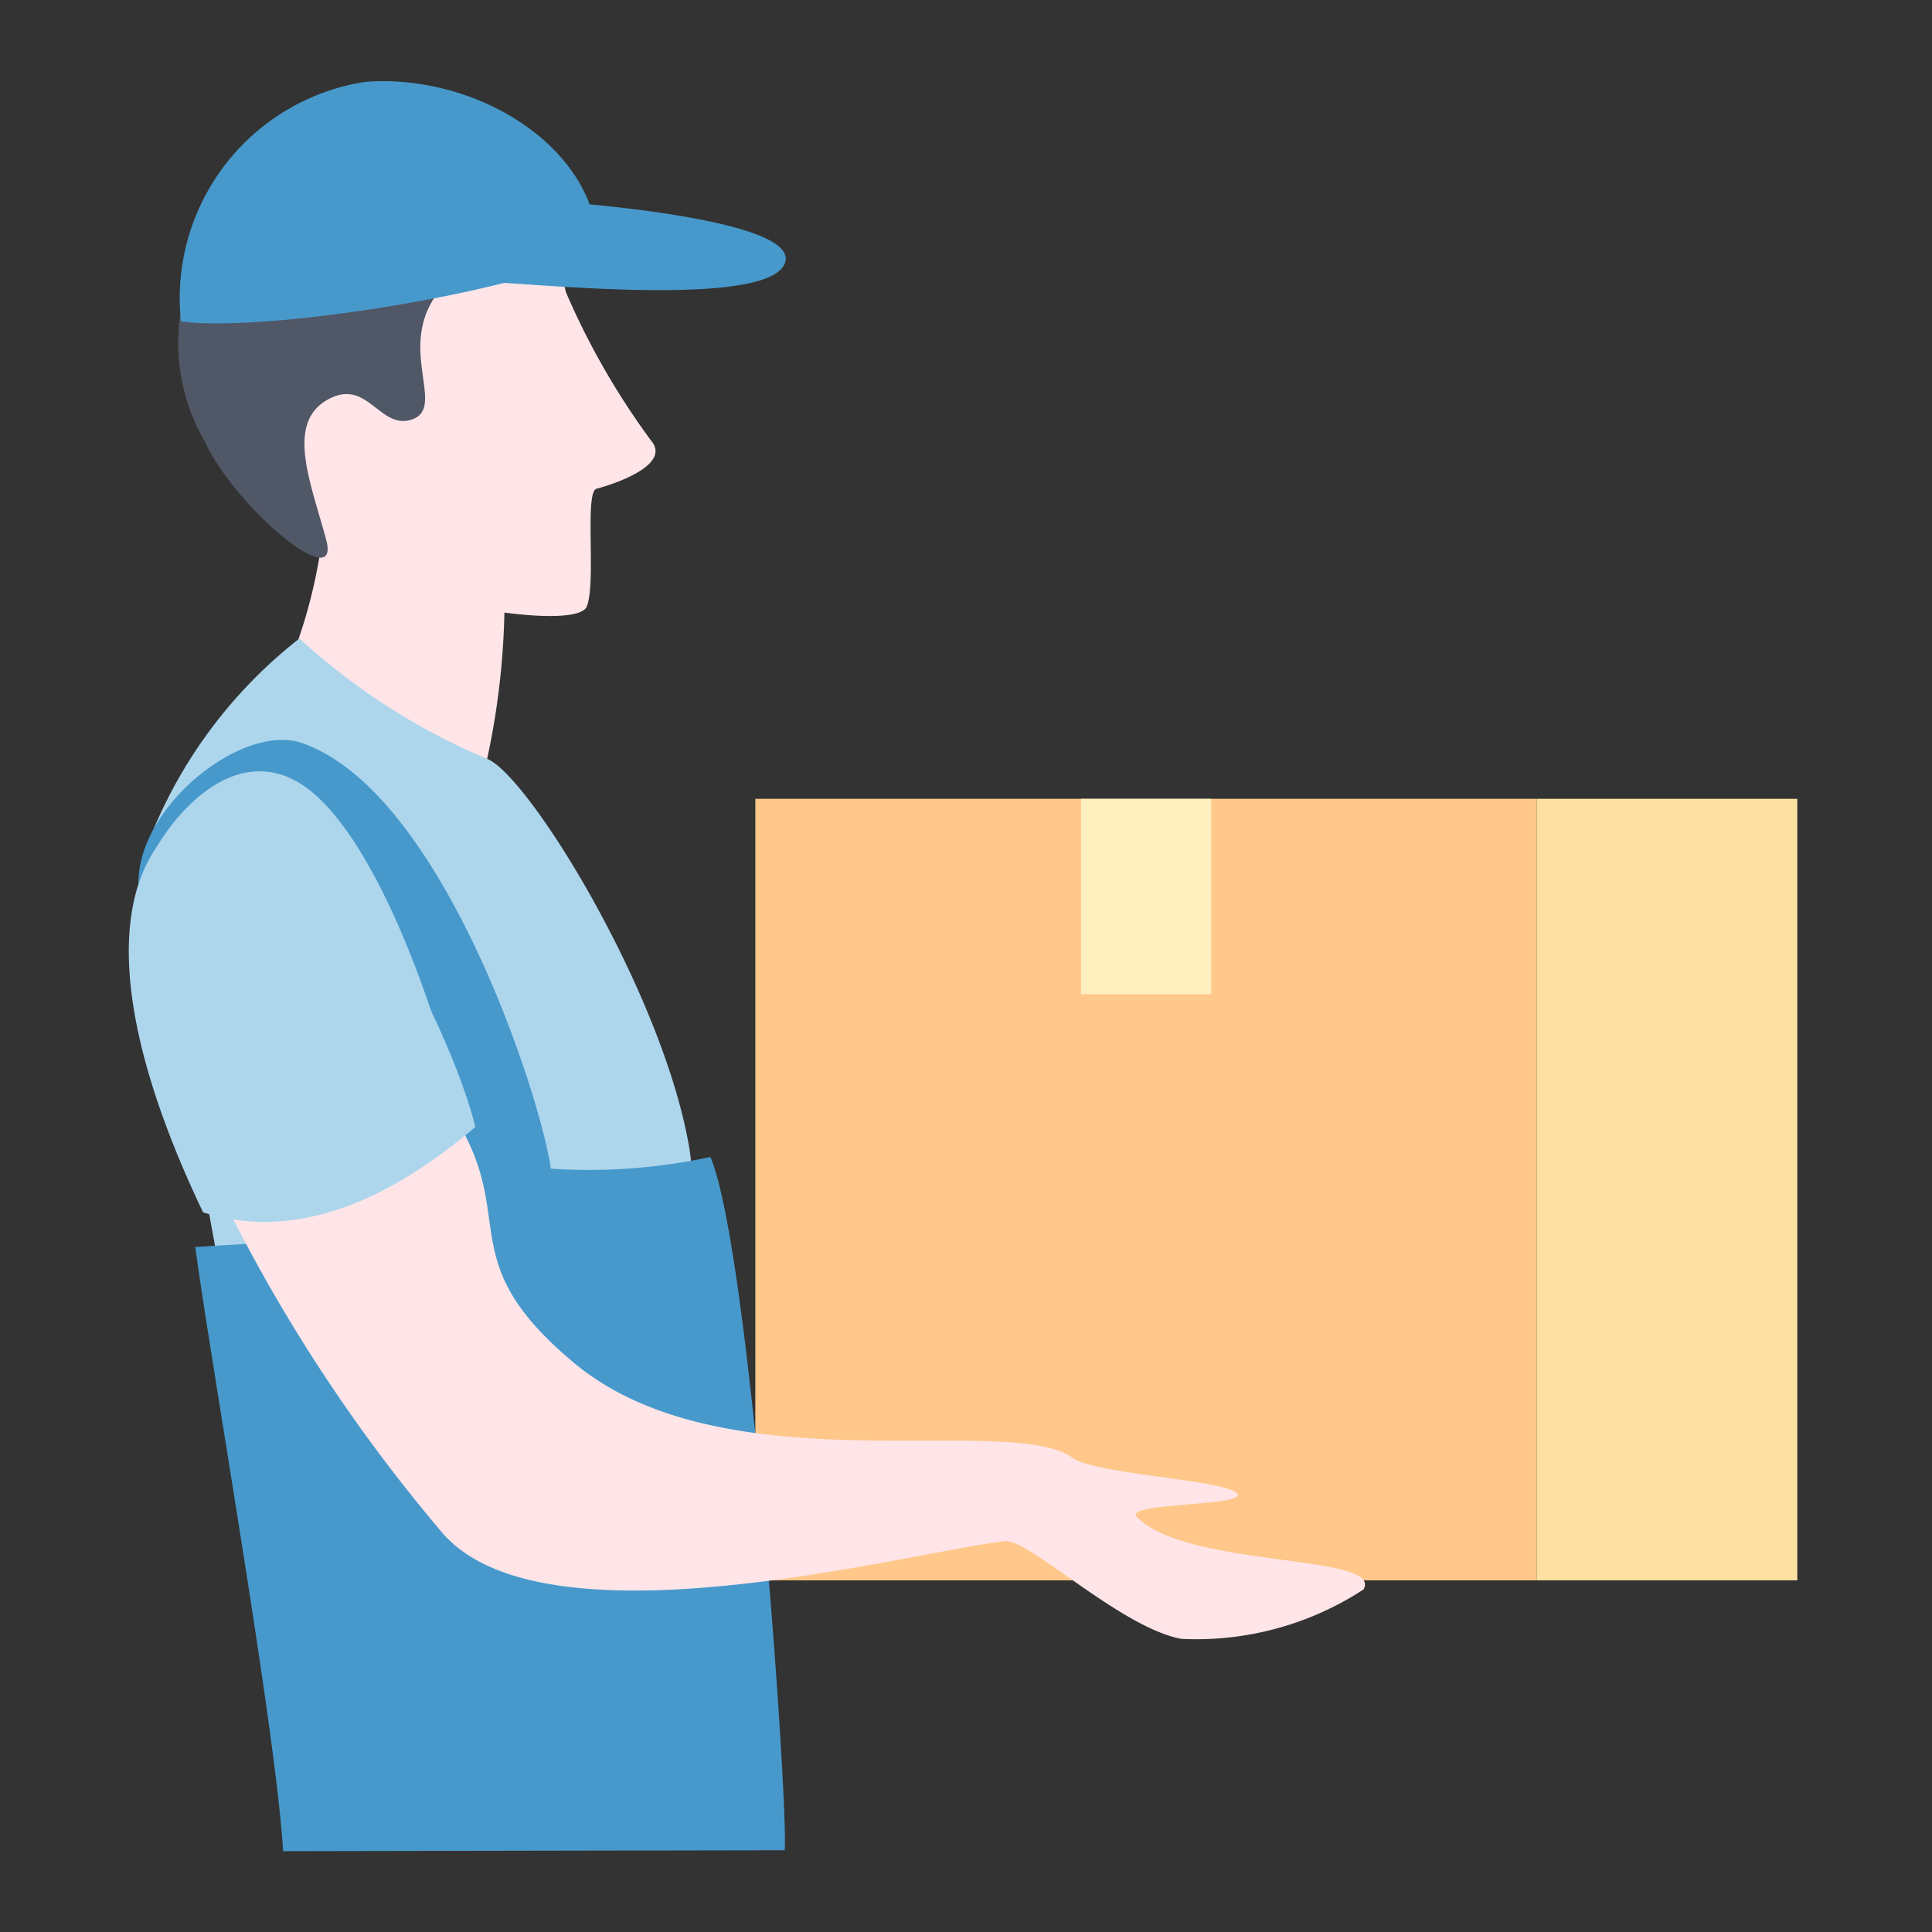
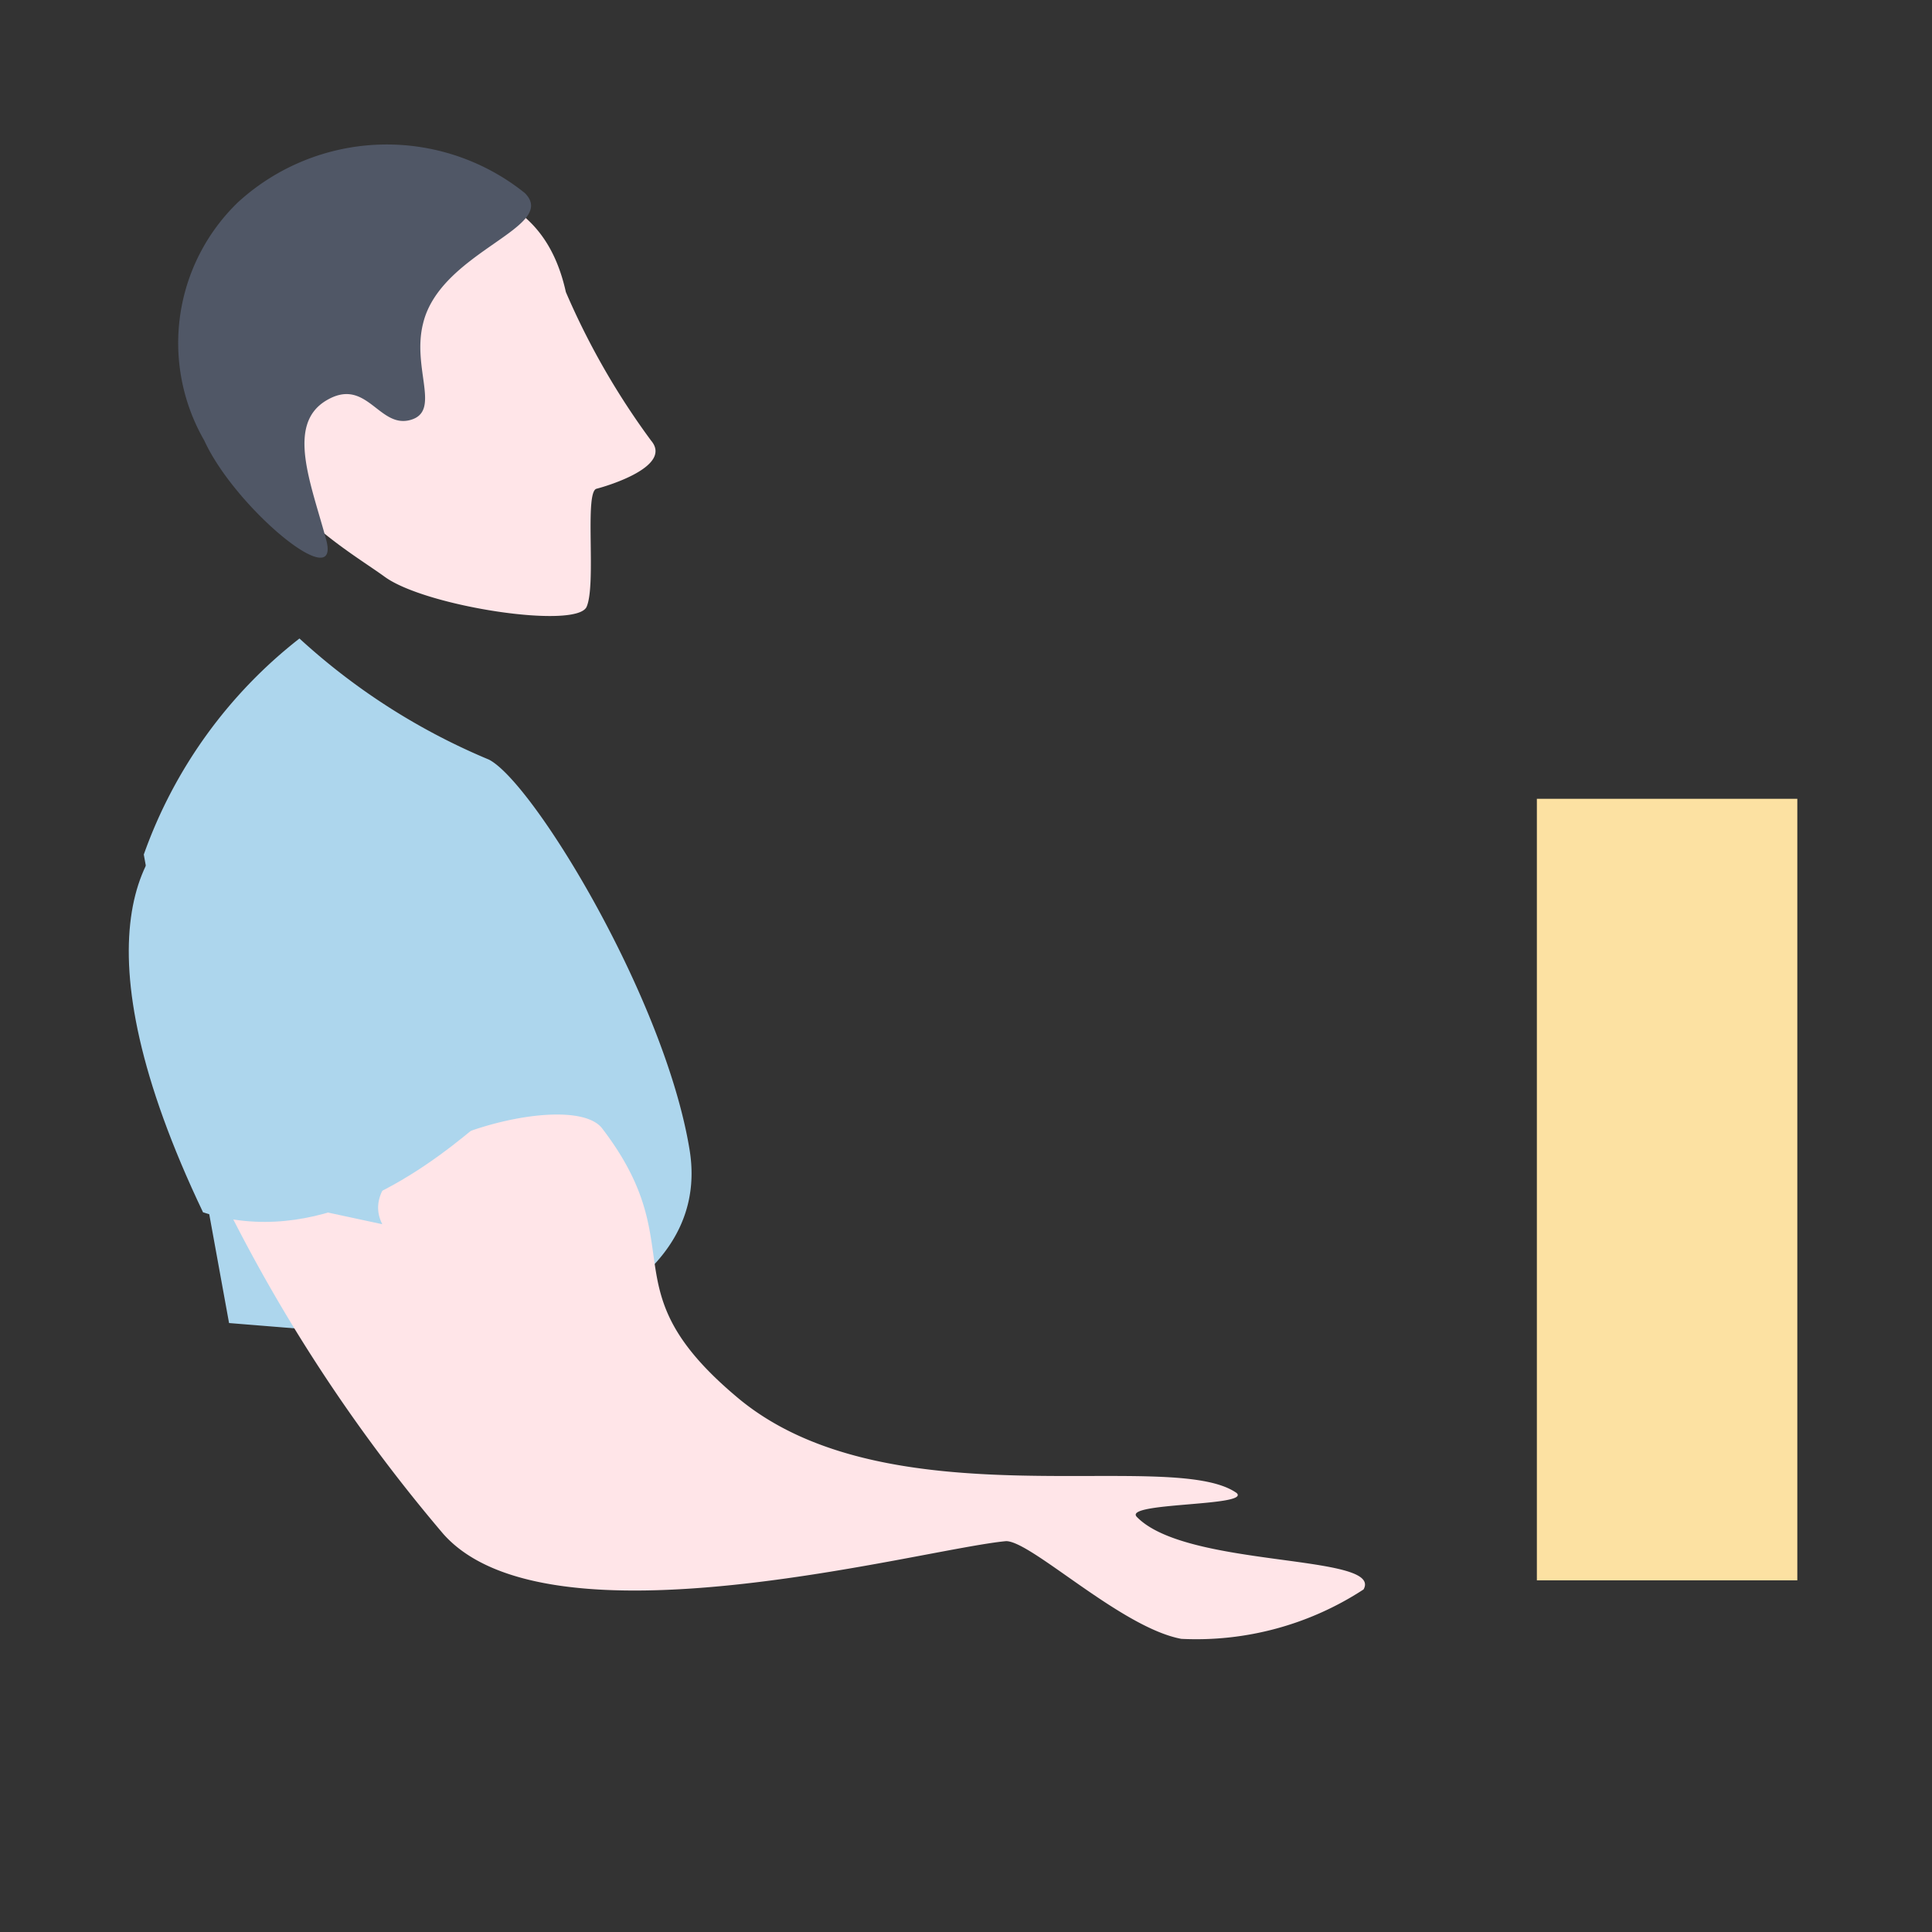
<svg xmlns="http://www.w3.org/2000/svg" viewBox="0 0 104 104">
  <rect x="0" y="0" width="104" height="104" fill="#333333" stroke="none" />
-   <path d="m40.66 43h42.07v42.07h-42.07z" fill="#ffc88a" />
-   <path d="m58.19 43h7.01v10.52h-7.01z" fill="#ffefbf" />
  <path d="m82.73 43h14.02v42.07h-14.02z" fill="#fce1a2" />
  <path d="m30.46 15.72a40.15 40.15 0 0 0 4.59 8c1.16 1.37-2.28 2.42-2.94 2.59s0 5.12-.53 6.35-8.66 0-10.87-1.61-8.06-4.74-7.92-11.22 2.77-10.21 7.82-10.17 8.76 1.12 9.85 6.06z" fill="#ffe5e8" />
-   <path d="m17.56 26a27.43 27.43 0 0 1 -2.32 10.52c-1.22 1.54 9.64 8.84 10.52 6.24a41.1 41.1 0 0 0 1-16.37c-.89-4.39-8.85-4.39-9.2-.39z" fill="#ffe5e8" />
  <path d="m16.12 34.37a35 35 0 0 0 10.2 6.52c2.39 1.23 9.47 12.87 10.8 21s-10.2 10.51-10.2 10.51l-14.59-1.18-4.59-25.22a25.61 25.61 0 0 1 8.38-11.63z" fill="#add6ed" />
-   <path d="m42.24 99.6c.21-2.24-1.86-32.31-4-37.32a31 31 0 0 1 -8.59.63c-.45-3.51-5.75-20.26-13.39-22.91-3.22-1.12-9 3.5-8.8 7.71.74-2.59 4.63-8.17 8.8-5.47 4.84 3.16 9.08 17.53 9.33 22.61-2.91 1.83-11.29 2-15.08 2.28.88 6.49 4.35 26.07 4.73 32.52z" fill="#4799cc" />
-   <path d="m11.74 64a87.81 87.81 0 0 0 12.13 18.58c5.68 6.38 25.73.8 30.29.38 1.36 0 6.2 4.66 9.43 5.26a16.46 16.46 0 0 0 9.81-2.66c1.09-1.93-9.5-1.13-12.2-3.9-.8-.8 6.14-.56 5.37-1.29s-7.61-1-8.84-1.9c-3.5-2.48-18.82 1.69-26.92-5.18-7-5.89-2.28-8-7.26-14.48-1.89-2.28-13.81 1.29-11.81 5.19z" fill="#ffe5e8" />
+   <path d="m11.74 64a87.81 87.81 0 0 0 12.13 18.58c5.68 6.38 25.73.8 30.29.38 1.36 0 6.2 4.66 9.43 5.26a16.46 16.46 0 0 0 9.81-2.66c1.09-1.93-9.5-1.13-12.2-3.9-.8-.8 6.14-.56 5.37-1.29c-3.5-2.48-18.82 1.69-26.92-5.18-7-5.89-2.28-8-7.26-14.48-1.89-2.28-13.81 1.29-11.81 5.19z" fill="#ffe5e8" />
  <path d="m11.28 43.42c-3.89 1.36-7.28 7.32-.35 21.84 6.07 1.93 11.57-2 14.66-4.59-1.23-5.09-8.03-19.43-14.31-17.25z" fill="#add6ed" />
  <path d="m28.25 10.39c1.86 1.86-4.52 3.12-5.47 7-.63 2.45 1 4.76-.7 5.22s-2.35-2.35-4.52-1.05-.81 4.48 0 7.5-4.91-1.73-6.56-5.34a10.52 10.52 0 0 1 1.82-12.84 11.87 11.87 0 0 1 15.43-.49z" fill="#505766" />
-   <path d="m31.74 11c-1.57-4.18-7-7-12.11-6.59a11.79 11.79 0 0 0 -9.89 12.89c3.31.47 11.71-.63 17.39-2.07h.07c4.17.28 14.41 1.12 15.07-1.12.61-2.04-8.78-2.94-10.53-3.11z" fill="#4799cc" />
</svg>